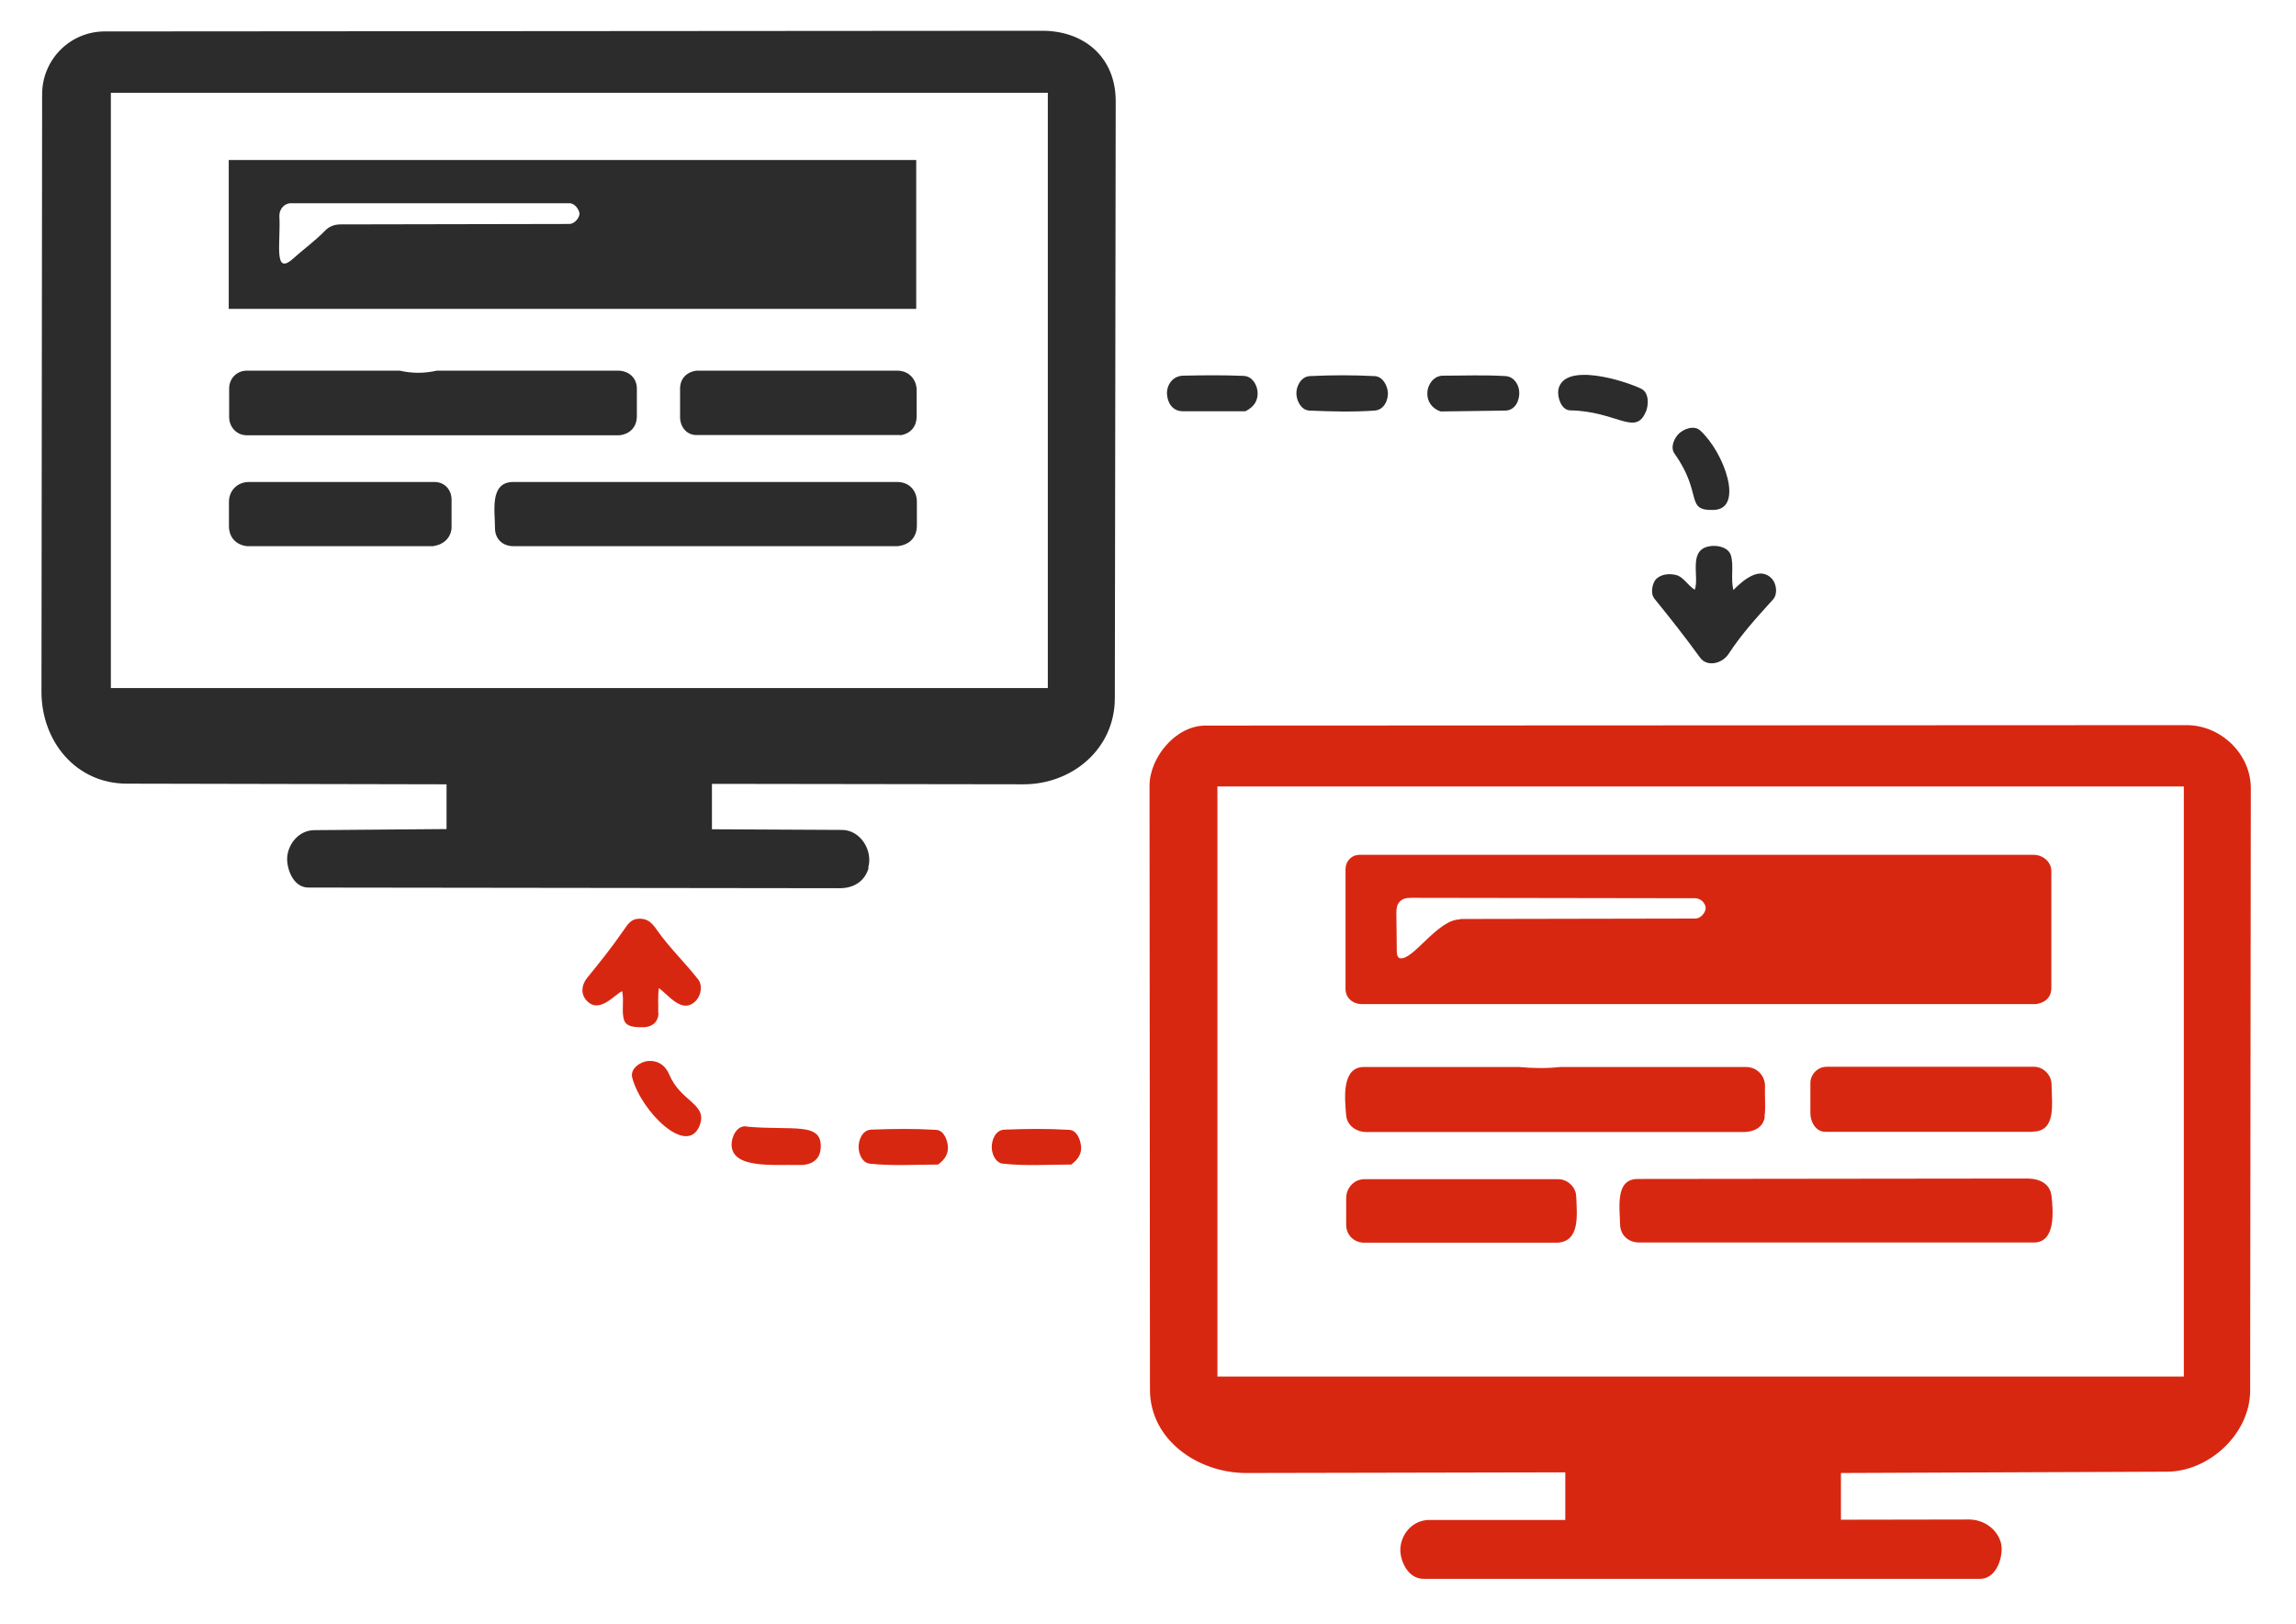
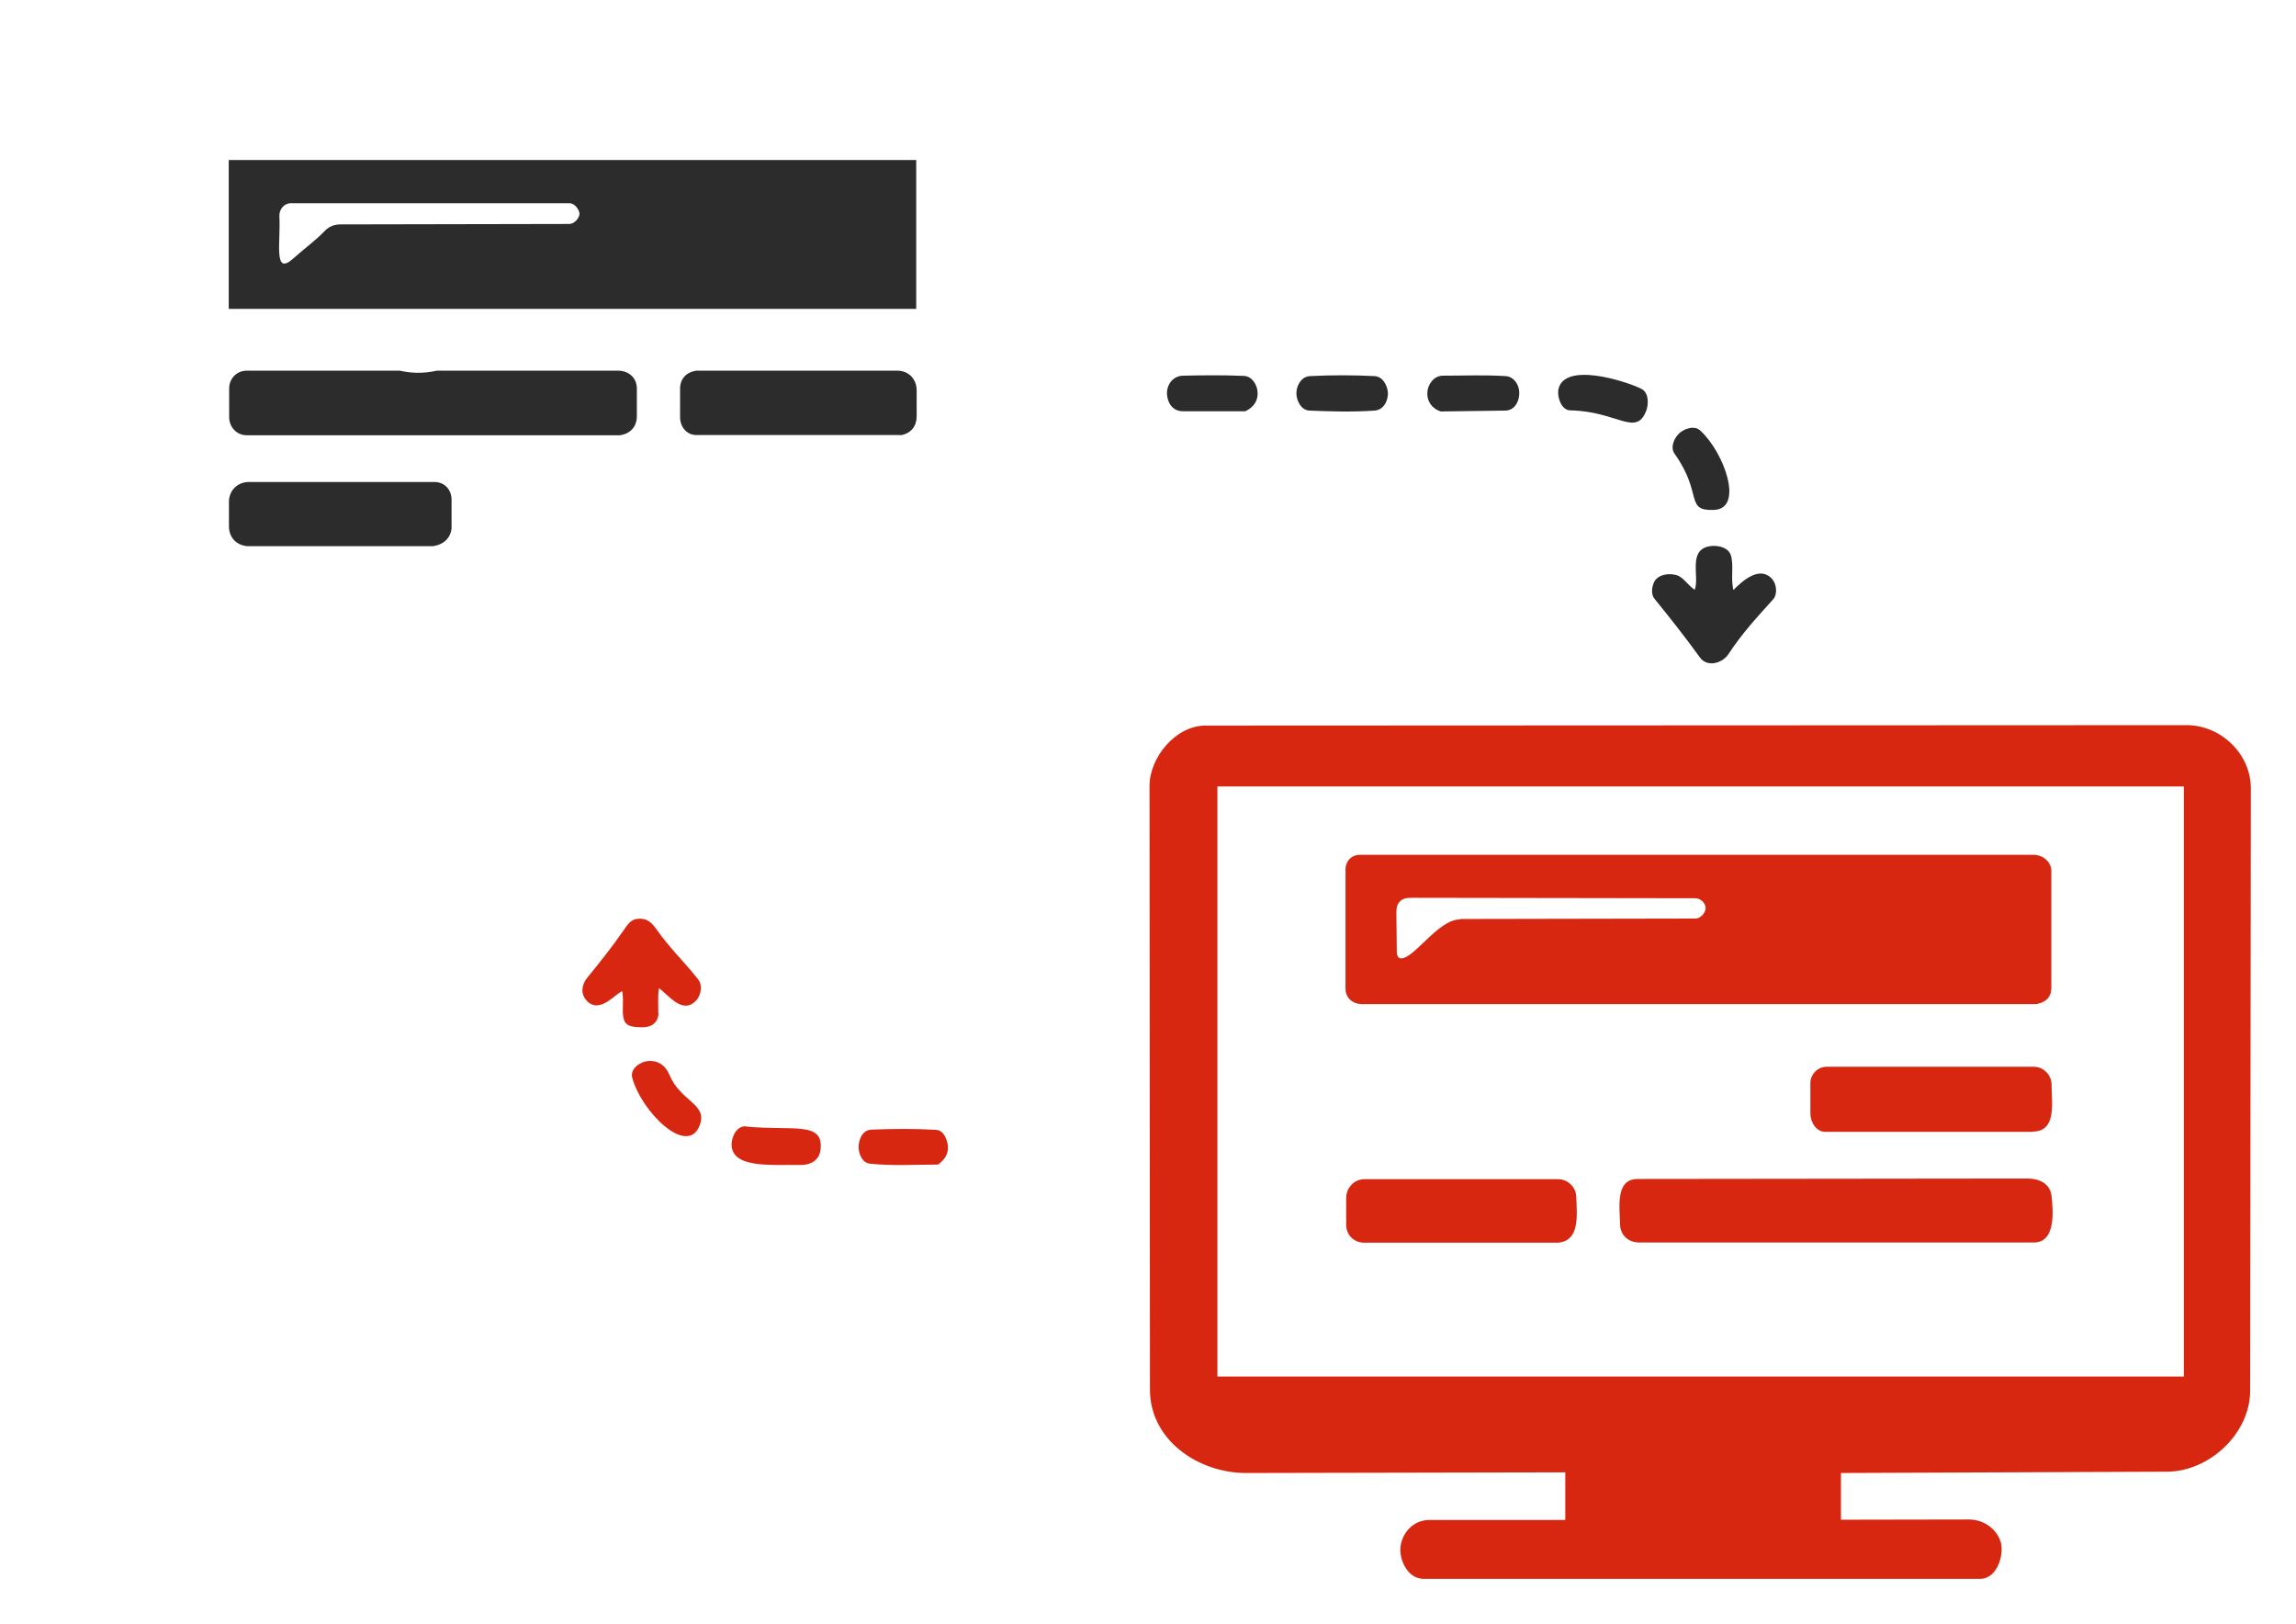
<svg xmlns="http://www.w3.org/2000/svg" id="Layer_1" version="1.1" viewBox="0 0 1052 744">
  <defs>
    <style>
      .st0 {
        fill: #d82711;
      }

      .st1 {
        fill: #2c2c2c;
      }
    </style>
  </defs>
  <path class="st1" d="M792,299.6c-3,4.5-9.9,6.1-13.1,1.6-6.8-9.4-13.7-18.1-20.9-27-2-2.5-.8-7.3.8-8.9,2.2-2.2,5.8-2.7,9.1-1.9s5,4.3,8.6,6.8c2.4-6.1-3.7-19.2,8-20.1,3.2-.2,7.5.8,8.6,4.4,1.4,4.9-.2,10.1,1.1,15.8,4.5-4.5,12.3-11.4,17.9-4.9,1.7,2,2.6,6.6.3,9.2-7.2,8-14.2,15.5-20.4,25h0Z" />
  <path class="st0" d="M301.7,464c0,4.5-3.3,6.8-7.8,6.6-2.9-.1-6.9,0-8-3.4-1.2-3.9.1-8-.8-13.1-3.2,1.1-10.4,10.7-16.3,4.3-2.9-3.1-2.3-7.3.2-10.4,5.8-7.1,11.3-14,16.5-21.5,2.1-3,3.5-5.4,6.9-5.6,4.1-.3,6.2,1.7,8.5,5,5.7,8.2,12.9,15,19,22.8,2.1,2.7,1.3,7.2-.9,9.6-6.3,6.8-12.7-2.6-17.1-5.6-.6,4.1-.2,7.5-.3,11.2h0Z" />
  <path class="st0" d="M429.8,533.5c-10.7,0-20.9.7-31.2-.4-3.7-.4-5.2-4.8-5.2-7.6,0-3.2,1.6-7.8,5.8-8,10-.4,19.8-.5,29.7.1,3.6.2,5.1,4.6,5.4,7.3.3,3.2-1,6.1-4.5,8.6h0Z" />
-   <path class="st0" d="M490.8,533.5c-10.7,0-20.9.7-31.2-.4-3.7-.4-5.2-4.8-5.2-7.6,0-3.2,1.6-7.8,5.8-8,10-.4,19.8-.5,29.7.1,3.6.2,5.1,4.6,5.4,7.3.4,3.2-1,6.1-4.5,8.6h0Z" />
  <path class="st0" d="M341.9,516.1c21.5,2,35.3-2.5,34.1,10.3-.5,5.2-4.6,7.5-10,7.3-11.4-.3-30.8,1.9-30.8-9.4,0-3.3,2.2-8.7,6.7-8.3h0Z" />
  <path class="st0" d="M306.7,492.3c5.1,12.6,18.1,13.4,13.7,23.7-5.9,13.7-26.5-6.8-30.7-22.2-1.2-4.4,4-7.4,6.9-7.7,4.6-.5,8.3,1.8,10.1,6.3h0Z" />
-   <path class="st1" d="M398,397.6c-1.8,6.3-7,9.3-13.2,9.3l-243.5-.3c-7.2,0-10.1-9.1-9.7-14,.5-6.2,5.5-12.3,12.5-12.3l60.5-.5v-20.5c0,0-146.5-.3-146.5-.3-23.4,0-39.1-19.5-39.1-42.1l.3-273.7c0-15.9,12.8-28.8,28.7-28.8l429.6-.3c19.2,0,33.6,12.2,33.6,32.2l-.4,273.5c0,23.4-19.7,39.6-42,39.5l-142.6-.2v20.8s59.6.3,59.6.3c8.3,0,14.3,9.3,12,17.3h0ZM480.1,42.5H50.8v272.7h429.3V42.5h0Z" />
  <path class="st1" d="M104.8,73.3h315v68.2H104.8s0-68.2,0-68.2ZM149,105.6c2-2,4.4-2.8,7.1-2.8l104.7-.2c2.7,0,4.9-3.2,4.7-4.9s-2.1-4.6-4.6-4.6h-127.6c-3.2,0-5.4,2.9-5.3,5.9.7,11.9-2.9,27.8,6.4,19.4,4.6-4.2,10-8,14.6-12.8h0Z" />
-   <path class="st1" d="M411.3,250.2h-176.1c-5.1,0-8.4-3.5-8.4-8.2,0-7.9-2.6-21.2,8.4-21.2h175.8c5.6,0,9.1,3.9,9.1,9.1v11.1c-.1,4.8-2.9,8.5-8.7,9.2h0Z" />
  <path class="st1" d="M291.8,190.6c0,5-3.1,8.2-7.9,8.8H113.1c-4.9,0-8.1-4-8.1-8.3v-13.2c0-4.4,3.4-8.1,8.1-8.1h70c5.8,1.3,11.2,1.3,17.1,0h82.9c5,0,8.7,3.3,8.7,8.2v12.5s0,0,0,0Z" />
  <path class="st1" d="M412.5,199.3h-93.4c-4.7,0-7.5-4-7.5-8.2v-13c0-4.6,2.9-7.7,7.6-8.3h91.9c5.4,0,9,4.1,8.9,9.2v12c-.1,4.2-2.5,7.6-7.4,8.4h0Z" />
  <path class="st1" d="M198.5,250.2h-85.4c-5.1-.6-8.2-4.2-8.2-9.2v-11.1c0-5.1,3.8-9.1,9.2-9.1h84.9c4.8,0,7.9,3.6,7.9,8.1v13.1c-.4,4.3-3.4,7.4-8.4,8.2h0Z" />
  <path class="st1" d="M754.1,188.6c-4.7,11.4-13.4-.2-34.5-.6-4.4,0-6.1-6.3-5.6-9.4,2.4-13.1,30.7-4.1,38-.5,3.7,1.8,3.4,7.5,2.1,10.6h0Z" />
  <path class="st1" d="M779.1,197.3c11,10.1,20.1,35.8,6.2,36.3-13.5.5-4.9-7.3-18-25.7-2.2-3-.1-7.3,2-9.3,2.2-2.1,7-4,9.8-1.3h0Z" />
  <path class="st1" d="M629.8,188.1c-10.2.7-19.9.4-29.8,0-4-.2-5.9-4.7-6-7.6-.2-3.3,2-8,6.2-8.2,9.9-.5,19.7-.5,29.6,0,3.9.2,5.8,4.4,6.1,7.3.3,3.2-1.5,8.2-6.1,8.5h0Z" />
  <path class="st1" d="M689.6,188.1l-29.5.4c-4.2-1.4-6.4-4.9-6.1-8.9.2-3.3,2.8-7.5,7.2-7.5,9.7,0,19.1-.4,28.7.2,4,.3,6.1,4.2,6.2,7.3.2,3.5-1.6,8.4-6.4,8.5h0Z" />
  <path class="st1" d="M570.5,188.4h-28.5c-4.8,0-7.1-3.9-7.3-7.9s2.5-8.3,7.4-8.4c9.3-.2,18.5-.3,27.8.1,4,.2,6.1,4.3,6.3,7.3.3,3.7-1.4,6.9-5.6,8.9h0Z" />
  <path class="st0" d="M907.1,723.3h-254.8c-7.6,0-11.3-9.2-10.6-14.7.8-6.7,6.1-12.3,13.3-12.3h62.2c0,0,0-21.8,0-21.8l-146.3.3c-21.7,0-44-14.9-44-38.2l-.2-276.6c0-13,12-27.6,25.6-27.6l449.6-.2c15.6,0,29.4,13.1,29.4,28.9l-.3,275.9c0,19.8-18.8,37.1-38,37.2l-149.5.6v21.4s58.6-.1,58.6-.1c7.2,0,13.1,4.7,14.7,10.7,1.4,5.2-1.5,16.5-9.6,16.5h0ZM1000.6,360.3h-442.8v270.3h442.8v-270.3h0Z" />
  <path class="st0" d="M933,460h-308.8c-4.5,0-7.7-2.9-7.7-7v-55c.1-3.5,2.7-6.4,6.6-6.4h308.6c4.5,0,8.2,3.4,8.2,7.4v53c.2,4.1-1.9,7.1-6.9,8h0ZM669.1,421l107.6-.2c2.9,0,5-3.2,4.8-5.1s-2.1-4.2-4.8-4.2l-129.7-.2c-2.7,0-4.3.3-5.7,1.8-1.2,1.3-1.5,2.9-1.5,5.1l.2,18c0,1.5.6,2.6,1.5,2.8,5.9,1.1,17.2-17.8,27.4-17.8h0Z" />
-   <path class="st0" d="M808.6,511.5c-.6,5.1-5.2,7.1-9.7,7.1h-172.8c-4.8,0-8.9-3.1-9.3-7.6-.8-8.7-1.9-22.2,8.2-22.2h70.9c6.6.6,12.5.7,19.1,0h84.9c5.2,0,9,4.1,8.8,9.1-.2,4.4.4,8.7-.2,13.6h0Z" />
  <path class="st0" d="M932.3,569.2h-181.2c-5.1,0-8.7-3.4-8.8-8.3-.2-8.2-2.2-20.8,8.1-20.8l178.5-.2c5.5,0,10.5,2.3,11.1,8.1.7,6.6,2,20.8-7.7,21.2h0Z" />
  <path class="st0" d="M931.3,518.5h-95c-4.3,0-6.8-4.6-6.8-8.4v-14c0-3.8,3.2-7.4,7.5-7.4h94.9c4.6,0,8.1,4,8.1,8.1,0,8.4,2.5,21.6-8.7,21.6h0Z" />
  <path class="st0" d="M713.5,569.3h-88.4c-4.8,0-8.3-3.6-8.3-8.2v-12.2c0-4.6,3.5-8.7,8.4-8.7h88.7c4.4,0,8.1,3.6,8.3,7.8.4,9,1.7,20.7-8.6,21.3h0Z" />
</svg>